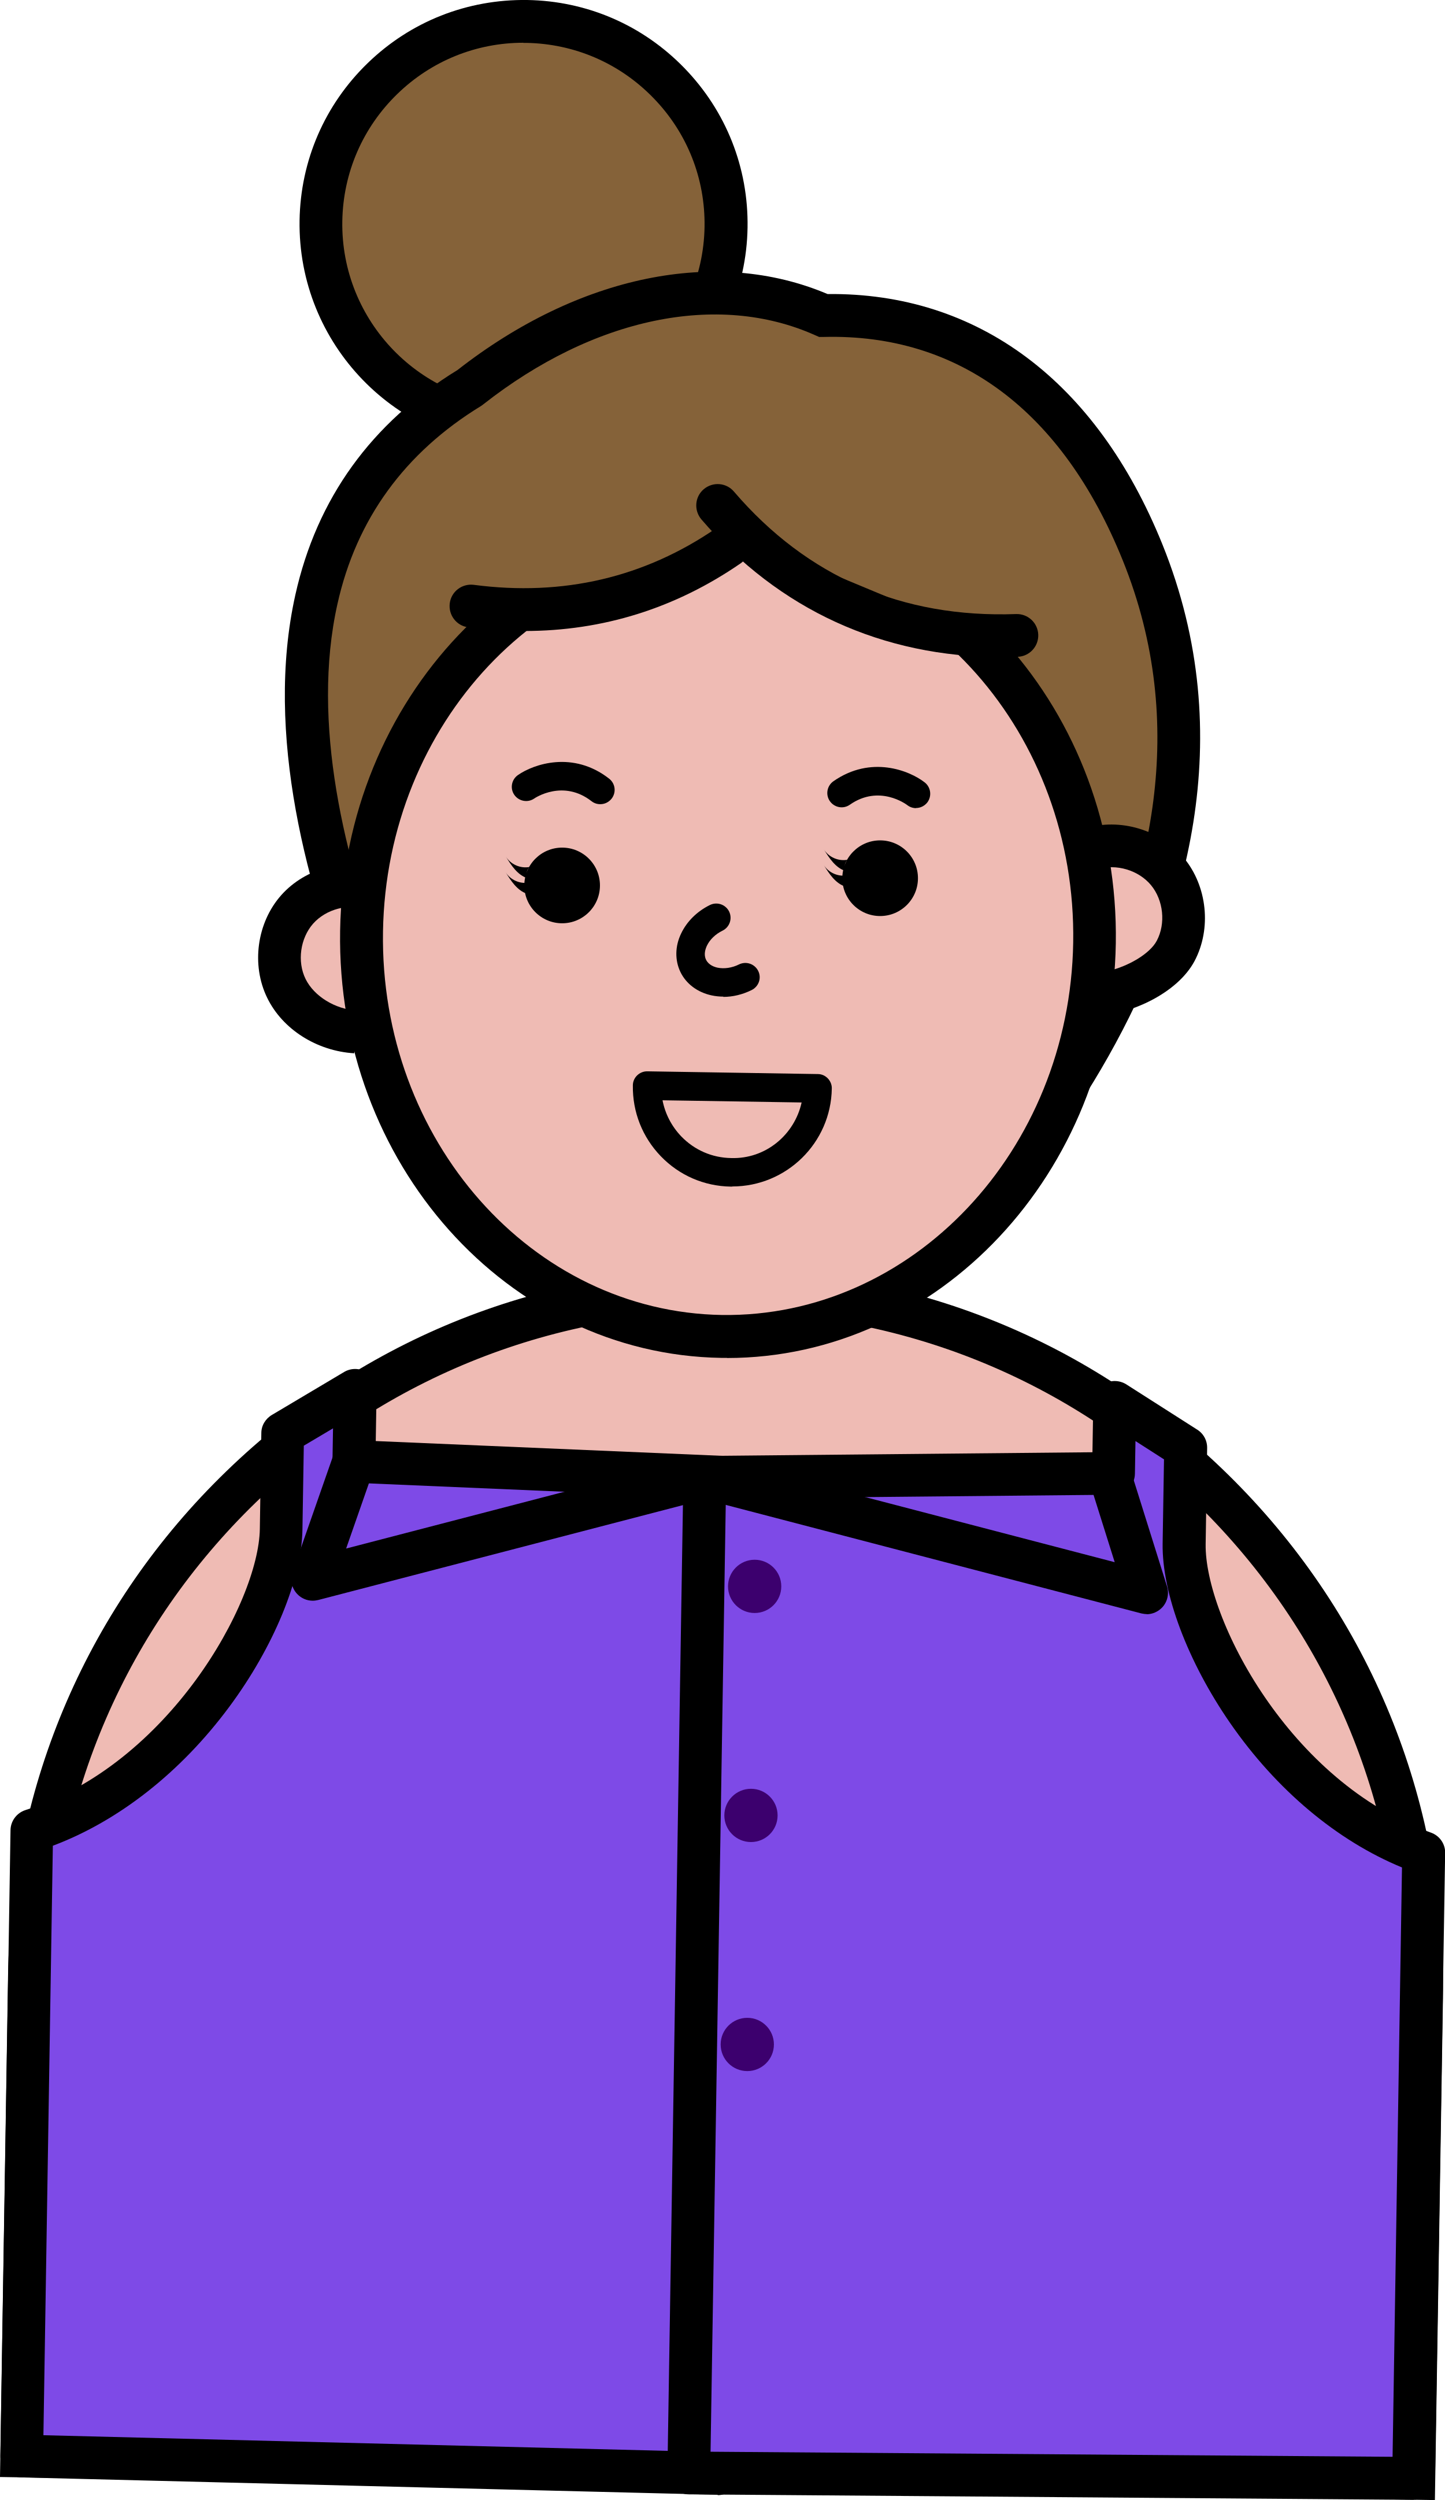
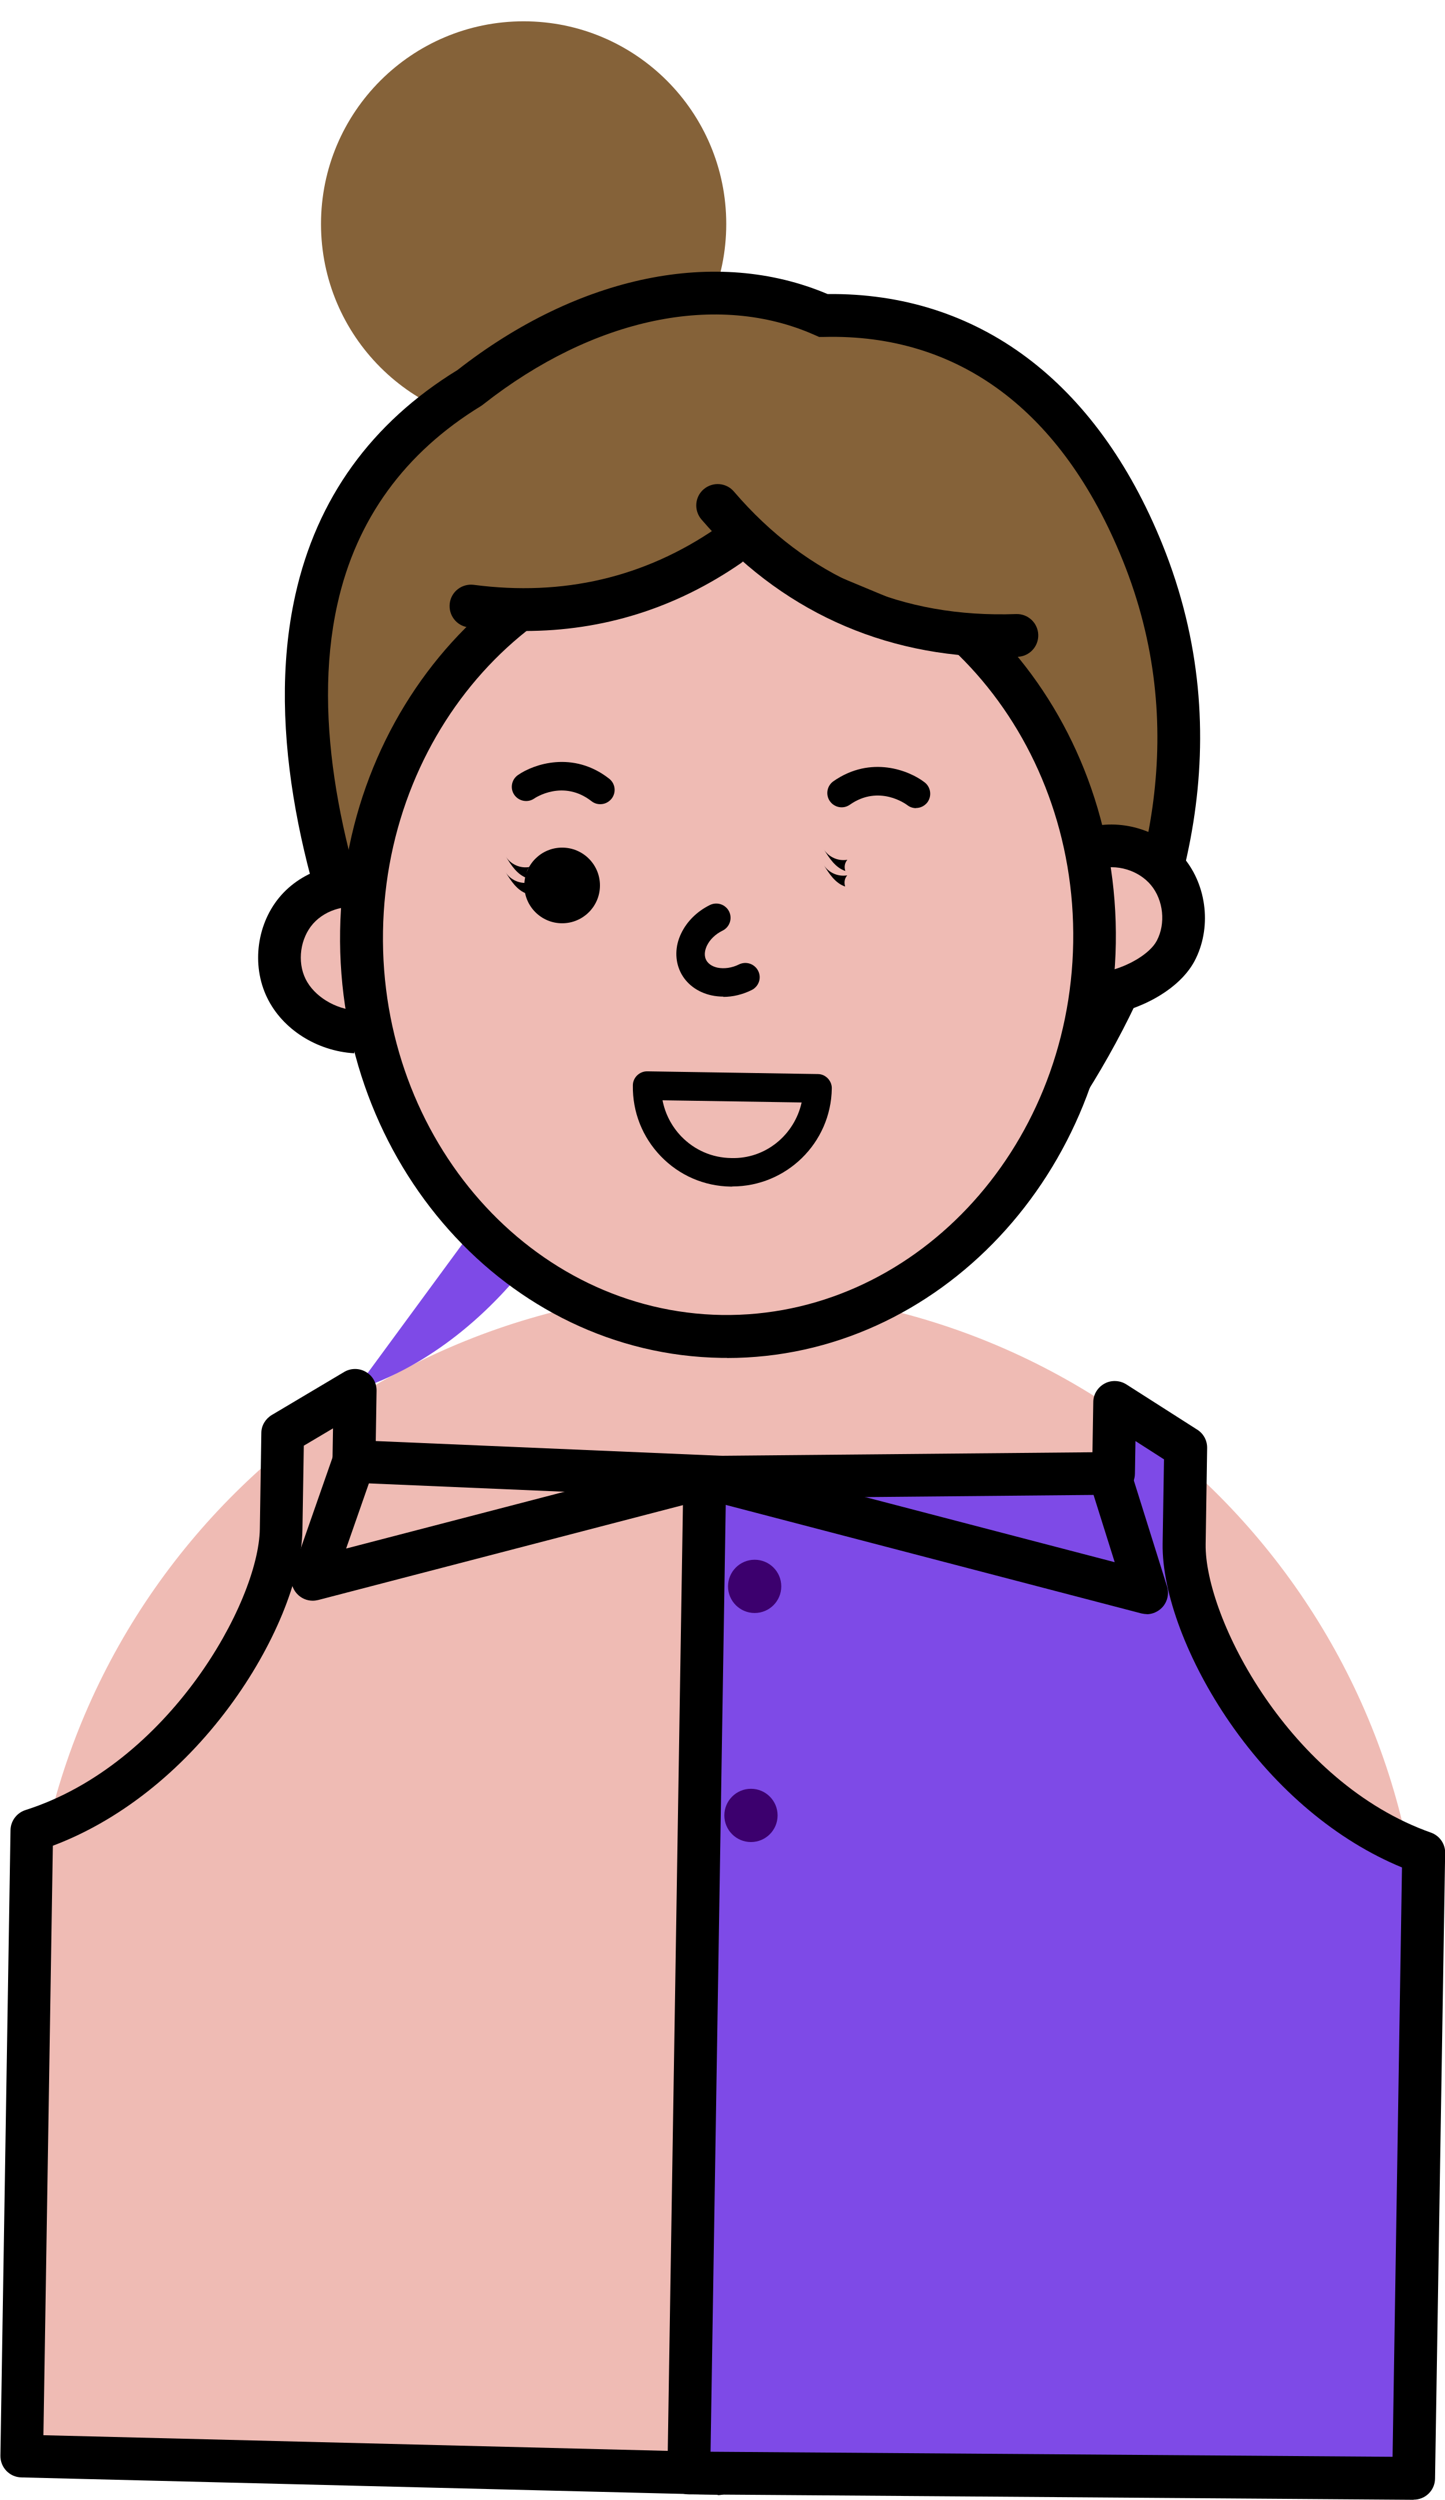
<svg xmlns="http://www.w3.org/2000/svg" id="_レイヤー_2" viewBox="0 0 105.83 183.05">
  <defs>
    <style>.cls-1{fill:#7e4ae7;}.cls-1,.cls-2,.cls-3,.cls-4,.cls-5{stroke-width:0px;}.cls-2{fill:#856239;}.cls-3{fill:#000;}.cls-4{fill:#3c006e;}.cls-5{fill:#efbbb4;}</style>
  </defs>
  <g id="_4tの活動">
    <path class="cls-5" d="M53.27,94.49h0c28.14,0,50.99,22.85,50.99,50.99v35.17H2.28v-35.17c0-28.14,22.85-50.99,50.99-50.99Z" transform="translate(2.22 -.84) rotate(.92)" />
-     <path class="cls-3" d="M105.1,183.05l-105.1-1.69.59-36.73c.23-14.04,5.9-27.15,15.99-36.91,10.08-9.77,23.33-15.02,37.4-14.79,14.04.23,27.14,5.9,36.91,15.99,9.77,10.08,15.02,23.37,14.79,37.4l-.59,36.73ZM3.18,178.28l98.83,1.59.54-33.6c.21-13.2-4.73-25.69-13.91-35.17-9.18-9.48-21.51-14.82-34.71-15.03-13.18-.2-25.69,4.73-35.17,13.91-9.48,9.18-14.82,21.51-15.03,34.71l-.54,33.6Z" />
-     <path class="cls-1" d="M26,101.79l-.08,5.2,28.7,1.22-2.07,72.89-50.96-1.27.74-45.8c10.98-3.49,18.16-15.78,18.26-22.05l.11-7.03,5.3-3.15Z" />
+     <path class="cls-1" d="M26,101.79c10.98-3.49,18.16-15.78,18.26-22.05l.11-7.03,5.3-3.15Z" />
    <path class="cls-3" d="M52.56,182.66s-.03,0-.04,0l-50.96-1.27c-.86-.02-1.54-.73-1.53-1.59l.74-45.8c.01-.67.45-1.26,1.09-1.47,10.5-3.34,17.08-15.22,17.17-20.58l.11-7.03c0-.54.3-1.04.77-1.32l5.3-3.15c.49-.29,1.1-.29,1.59,0,.49.28.79.81.78,1.38l-.06,3.68,27.18,1.16c.86.04,1.52.75,1.5,1.61l-2.07,72.89c-.02.85-.72,1.52-1.57,1.52ZM3.18,178.3l47.85,1.2,1.98-69.78-27.16-1.16c-.85-.04-1.51-.74-1.5-1.59l.04-2.39-2.14,1.27-.1,6.15c-.06,3.62-2.11,8.59-5.36,12.97-3.55,4.79-8.1,8.36-12.92,10.17l-.69,43.15Z" />
    <path class="cls-1" d="M81.64,102.68l-.08,5.2-29.94.28-1.17,72.9,53.08.4.74-45.8c-10.87-3.84-17.64-16.36-17.55-22.63l.12-7.03-5.2-3.32Z" />
    <path class="cls-3" d="M103.53,183.03h-.01l-53.08-.4c-.42,0-.82-.17-1.11-.47-.29-.3-.45-.7-.45-1.12l1.17-72.9c.01-.85.7-1.53,1.55-1.54l28.41-.27.06-3.67c0-.57.33-1.09.83-1.36.5-.27,1.11-.24,1.59.06l5.2,3.32c.46.29.73.8.72,1.35l-.11,7.03c-.08,5.36,6.12,17.45,16.5,21.12.63.22,1.06.83,1.04,1.5l-.74,45.8c-.01.86-.71,1.54-1.57,1.54ZM52.04,179.51l49.95.37.69-43.15c-4.76-1.96-9.2-5.68-12.59-10.58-3.1-4.48-5-9.52-4.94-13.14l.1-6.16-2.09-1.34-.04,2.39c-.01.85-.7,1.53-1.55,1.54l-28.41.27-1.12,69.79ZM81.56,107.88h0,0Z" />
    <path class="cls-3" d="M22.9,117.2c-.43,0-.85-.18-1.15-.51-.39-.43-.52-1.03-.33-1.58l3.02-8.64c.29-.82,1.18-1.25,2-.96.82.29,1.25,1.18.96,2l-2.05,5.87,25.88-6.73c.84-.22,1.69.29,1.91,1.12.22.84-.28,1.69-1.12,1.91l-28.72,7.47c-.13.03-.26.05-.39.05Z" />
    <path class="cls-3" d="M83.99,118.18c-.13,0-.26-.02-.4-.05l-32.37-8.45c-.84-.22-1.34-1.07-1.12-1.91.22-.84,1.07-1.34,1.91-1.12l29.63,7.73-1.9-6.04c-.26-.83.2-1.71,1.03-1.96.83-.26,1.71.2,1.96,1.03l2.74,8.74c.17.54.03,1.14-.36,1.55-.3.31-.71.49-1.13.49Z" />
    <circle class="cls-4" cx="55.27" cy="116.15" r="1.95" />
    <circle class="cls-4" cx="55" cy="132.92" r="1.95" />
-     <circle class="cls-4" cx="54.73" cy="149.69" r="1.95" />
    <circle class="cls-2" cx="38.35" cy="16.4" r="14.84" />
-     <path class="cls-3" d="M38.35,32.81c-.09,0-.18,0-.27,0-9.04-.15-16.28-7.62-16.14-16.67.07-4.38,1.84-8.47,4.99-11.52C30.08,1.57,34.22-.06,38.61,0c4.38.07,8.47,1.84,11.52,4.99,3.05,3.15,4.69,7.29,4.62,11.67h0c-.14,8.95-7.48,16.14-16.4,16.14ZM38.34,3.13c-3.46,0-6.73,1.32-9.23,3.74-2.55,2.47-3.98,5.78-4.04,9.32-.12,7.32,5.74,13.36,13.05,13.48,7.29.1,13.36-5.74,13.48-13.05h0c.06-3.54-1.27-6.9-3.74-9.44-2.47-2.55-5.78-3.98-9.32-4.04-.07,0-.15,0-.22,0Z" />
    <path class="cls-2" d="M67.35,92.58s27.53-24.44,16.33-52.14c-4.84-11.98-13.29-17.58-23.38-17.34-7.46-3.32-17.21-1.55-25.89,5.28-27.84,16.98,1.59,61.48,1.59,61.48l31.35,2.72Z" />
    <path class="cls-3" d="M67.89,94.2l-32.78-2.85-.42-.63c-.72-1.09-17.58-26.89-13.06-47.16,1.57-7.06,5.57-12.6,11.88-16.47,8.88-6.94,18.97-9.01,27.1-5.56,11-.12,19.69,6.37,24.52,18.32,11.48,28.4-16.46,53.65-16.74,53.9l-.5.45ZM36.9,88.36l29.89,2.6c3.56-3.41,25.28-25.59,15.44-49.93-4.42-10.94-11.99-16.61-21.89-16.36h-.35s-.32-.14-.32-.14c-7.12-3.17-16.2-1.27-24.28,5.08l-.15.11c-5.6,3.42-9.15,8.3-10.53,14.52-3.86,17.3,9.68,40.06,12.21,44.12Z" />
    <path class="cls-5" d="M86.3,63.82c-1.32-1.59-3.62-2.27-5.59-1.66l-.37.08c-2.6-12.92-13.07-22.66-25.74-22.86-13.82-.22-25.38,10.97-27.09,25.56-1.78-.34-3.74.3-4.95,1.66-1.37,1.54-1.69,3.93-.78,5.78.89,1.82,2.98,4.12,6.37,3.7,2.95,12.37,13.19,21.57,25.51,21.77,13.66.22,25.12-10.72,27.03-25.08l.26.04s.04,0,.05,0c2.07-.08,4.94-1.38,5.9-3.19.97-1.82.72-4.22-.6-5.8Z" />
    <path class="cls-3" d="M53.25,99.42c-.14,0-.28,0-.43,0-15.66-.25-28.19-14.28-27.91-31.27h0c.27-16.99,13.22-30.63,28.9-30.35,15.66.25,28.19,14.28,27.91,31.27-.27,16.83-13,30.36-28.48,30.36ZM28.05,68.2h0c-.25,15.26,10.89,27.86,24.83,28.08,13.92.19,25.47-12.01,25.72-27.27s-10.89-27.86-24.83-28.08c-13.95-.22-25.47,12.01-25.72,27.27Z" />
    <path class="cls-3" d="M80.16,74.37s-.02,0-.03,0v-1.8s-.2-1.32-.2-1.32c.06-.01.22-.04.38-.07.52-.1.59-.11.77-.11v.04c1.53-.33,3.14-1.28,3.64-2.23.67-1.26.49-2.97-.42-4.07-.91-1.1-2.56-1.59-3.92-1.16l-.93-2.99c2.56-.8,5.55.09,7.26,2.16,1.71,2.07,2.03,5.17.78,7.54-1.26,2.37-4.71,3.93-7.23,4.02-.03,0-.06,0-.09,0Z" />
    <path class="cls-3" d="M25.99,77.12v-.7s-.05.7-.05.7c-2.75-.17-5.25-1.76-6.37-4.06-1.18-2.41-.76-5.5,1.02-7.51,1.78-2.01,4.79-2.8,7.33-1.92l-1.03,2.96c-1.35-.47-3.01-.03-3.96,1.04-.94,1.07-1.18,2.77-.55,4.05.62,1.26,2.16,2.21,3.75,2.31l-.13,3.13Z" />
    <path class="cls-3" d="M43.96,58.88c-.23,0-.45-.07-.64-.22-2.07-1.61-4.12-.25-4.2-.19-.47.32-1.12.2-1.45-.27-.33-.47-.21-1.12.26-1.45,1.16-.81,4.04-1.8,6.68.26.46.36.54,1.01.18,1.47-.21.26-.51.4-.82.4Z" />
    <path class="cls-3" d="M67.09,59.17c-.22,0-.45-.07-.64-.22-.09-.07-2.07-1.53-4.21-.03-.47.33-1.12.22-1.46-.26-.33-.47-.22-1.12.26-1.46,2.75-1.92,5.58-.78,6.69.09.45.36.53,1.01.18,1.47-.21.26-.51.4-.82.4Z" />
    <circle class="cls-3" cx="41.17" cy="64.83" r="2.77" />
    <path class="cls-3" d="M38.77,63.48c-.66.12-1.37-.19-1.72-.76.4.65.85,1.34,1.57,1.58-.09-.27-.06-.58.15-.82Z" />
    <path class="cls-3" d="M38.75,64.62c-.66.12-1.37-.19-1.72-.76.4.65.85,1.34,1.57,1.58-.09-.27-.06-.58.15-.82Z" />
-     <circle class="cls-3" cx="64.46" cy="64.3" r="2.77" />
    <path class="cls-3" d="M62.06,62.95c-.66.12-1.37-.19-1.72-.76.4.65.85,1.34,1.57,1.58-.09-.27-.06-.58.15-.82Z" />
    <path class="cls-3" d="M62.05,64.09c-.66.12-1.37-.19-1.72-.76.4.65.85,1.34,1.57,1.58-.09-.27-.06-.58.15-.82Z" />
    <path class="cls-3" d="M53.64,86.88s-.08,0-.12,0c-1.95-.03-3.77-.82-5.12-2.22-1.35-1.4-2.08-3.24-2.05-5.19,0-.57.48-1.03,1.04-1.03,0,0,.01,0,.02,0l12.49.2c.28,0,.54.12.73.32.19.2.3.47.29.74-.06,3.98-3.32,7.17-7.29,7.17ZM48.52,80.55c.19.99.66,1.91,1.38,2.66.97,1,2.26,1.56,3.65,1.58,2.53.08,4.64-1.71,5.16-4.07l-10.19-.16Z" />
    <path class="cls-3" d="M52.98,72.97c-.29,0-.58-.03-.86-.09-1.03-.22-1.86-.84-2.28-1.7-.42-.86-.41-1.9.05-2.84.42-.88,1.17-1.62,2.11-2.08.52-.25,1.14-.04,1.4.48.25.52.04,1.14-.48,1.4-.52.25-.94.66-1.15,1.11-.1.22-.25.63-.06,1.02.19.39.61.53.84.58.49.1,1.06.02,1.58-.24.52-.25,1.14-.04,1.4.48s.04,1.14-.48,1.4c-.67.33-1.38.5-2.08.5Z" />
    <path class="cls-2" d="M71.76,46.52s5.48-.91,4.32-3.74c-5.78-14.11-23.62-22.29-37.12-10.81-10.32,12.77-1.95,13.47-1.95,13.47l17.58-6.06,17.16,7.14Z" />
    <path class="cls-3" d="M73.36,48.11c-8.73,0-16.31-3.47-21.99-10.08-.56-.66-.49-1.65.17-2.21.66-.56,1.65-.49,2.21.17,5.36,6.25,12.32,9.27,20.67,8.97.87-.03,1.59.65,1.62,1.51.03.87-.65,1.59-1.51,1.62-.39.01-.79.02-1.17.02Z" />
    <path class="cls-3" d="M38.4,46.2c-1.35,0-2.72-.09-4.11-.27-.86-.11-1.46-.9-1.35-1.76.11-.86.9-1.46,1.76-1.35,6.54.86,12.51-.54,17.76-4.15.71-.49,1.69-.31,2.18.4.49.71.31,1.69-.4,2.18-4.78,3.29-10.09,4.95-15.83,4.95Z" />
  </g>
</svg>